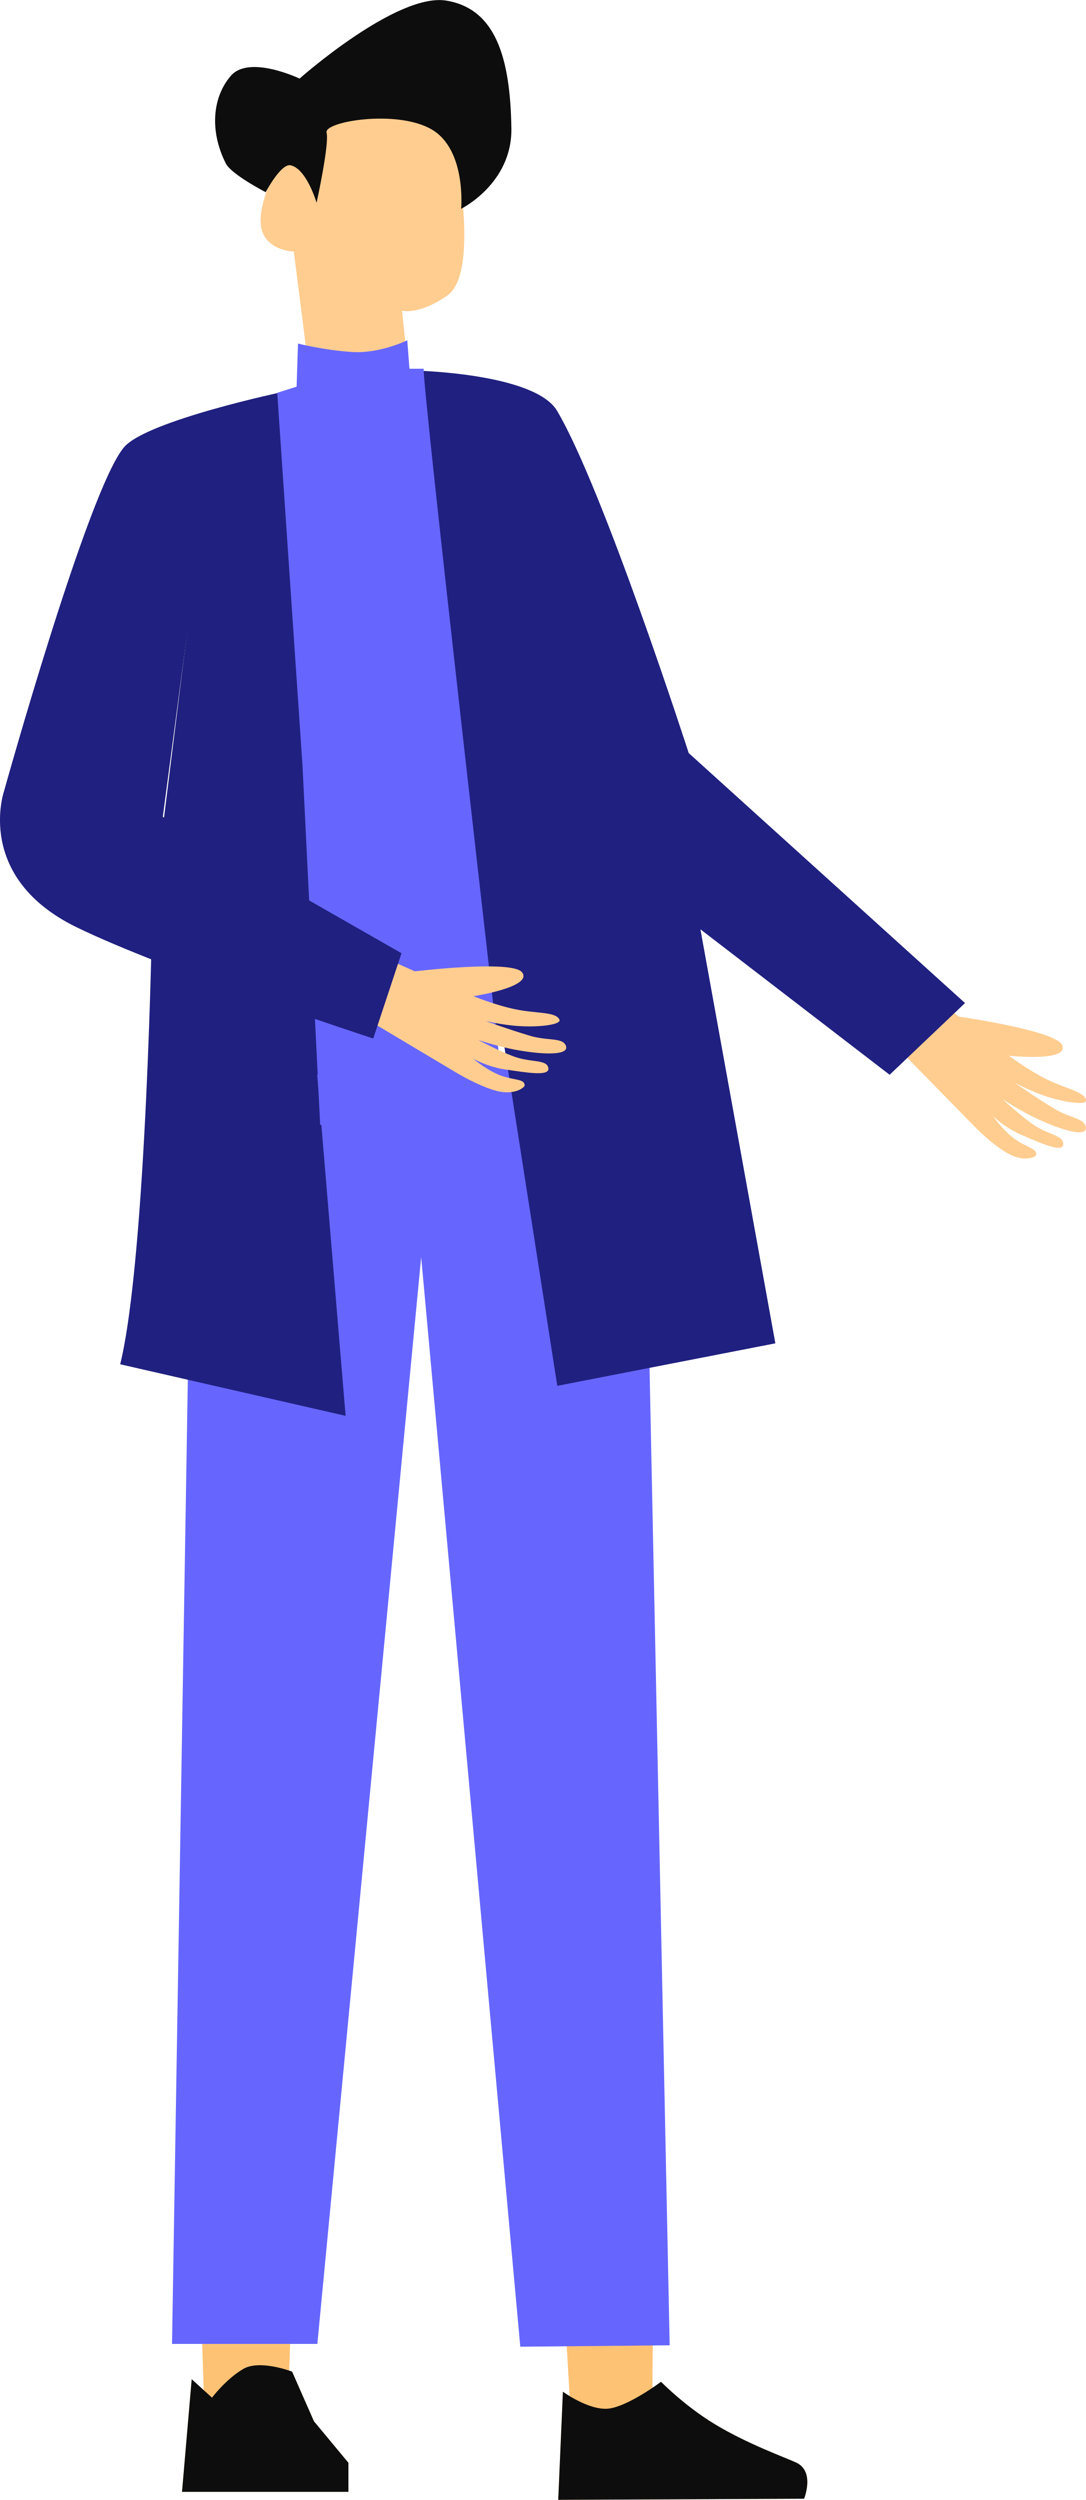
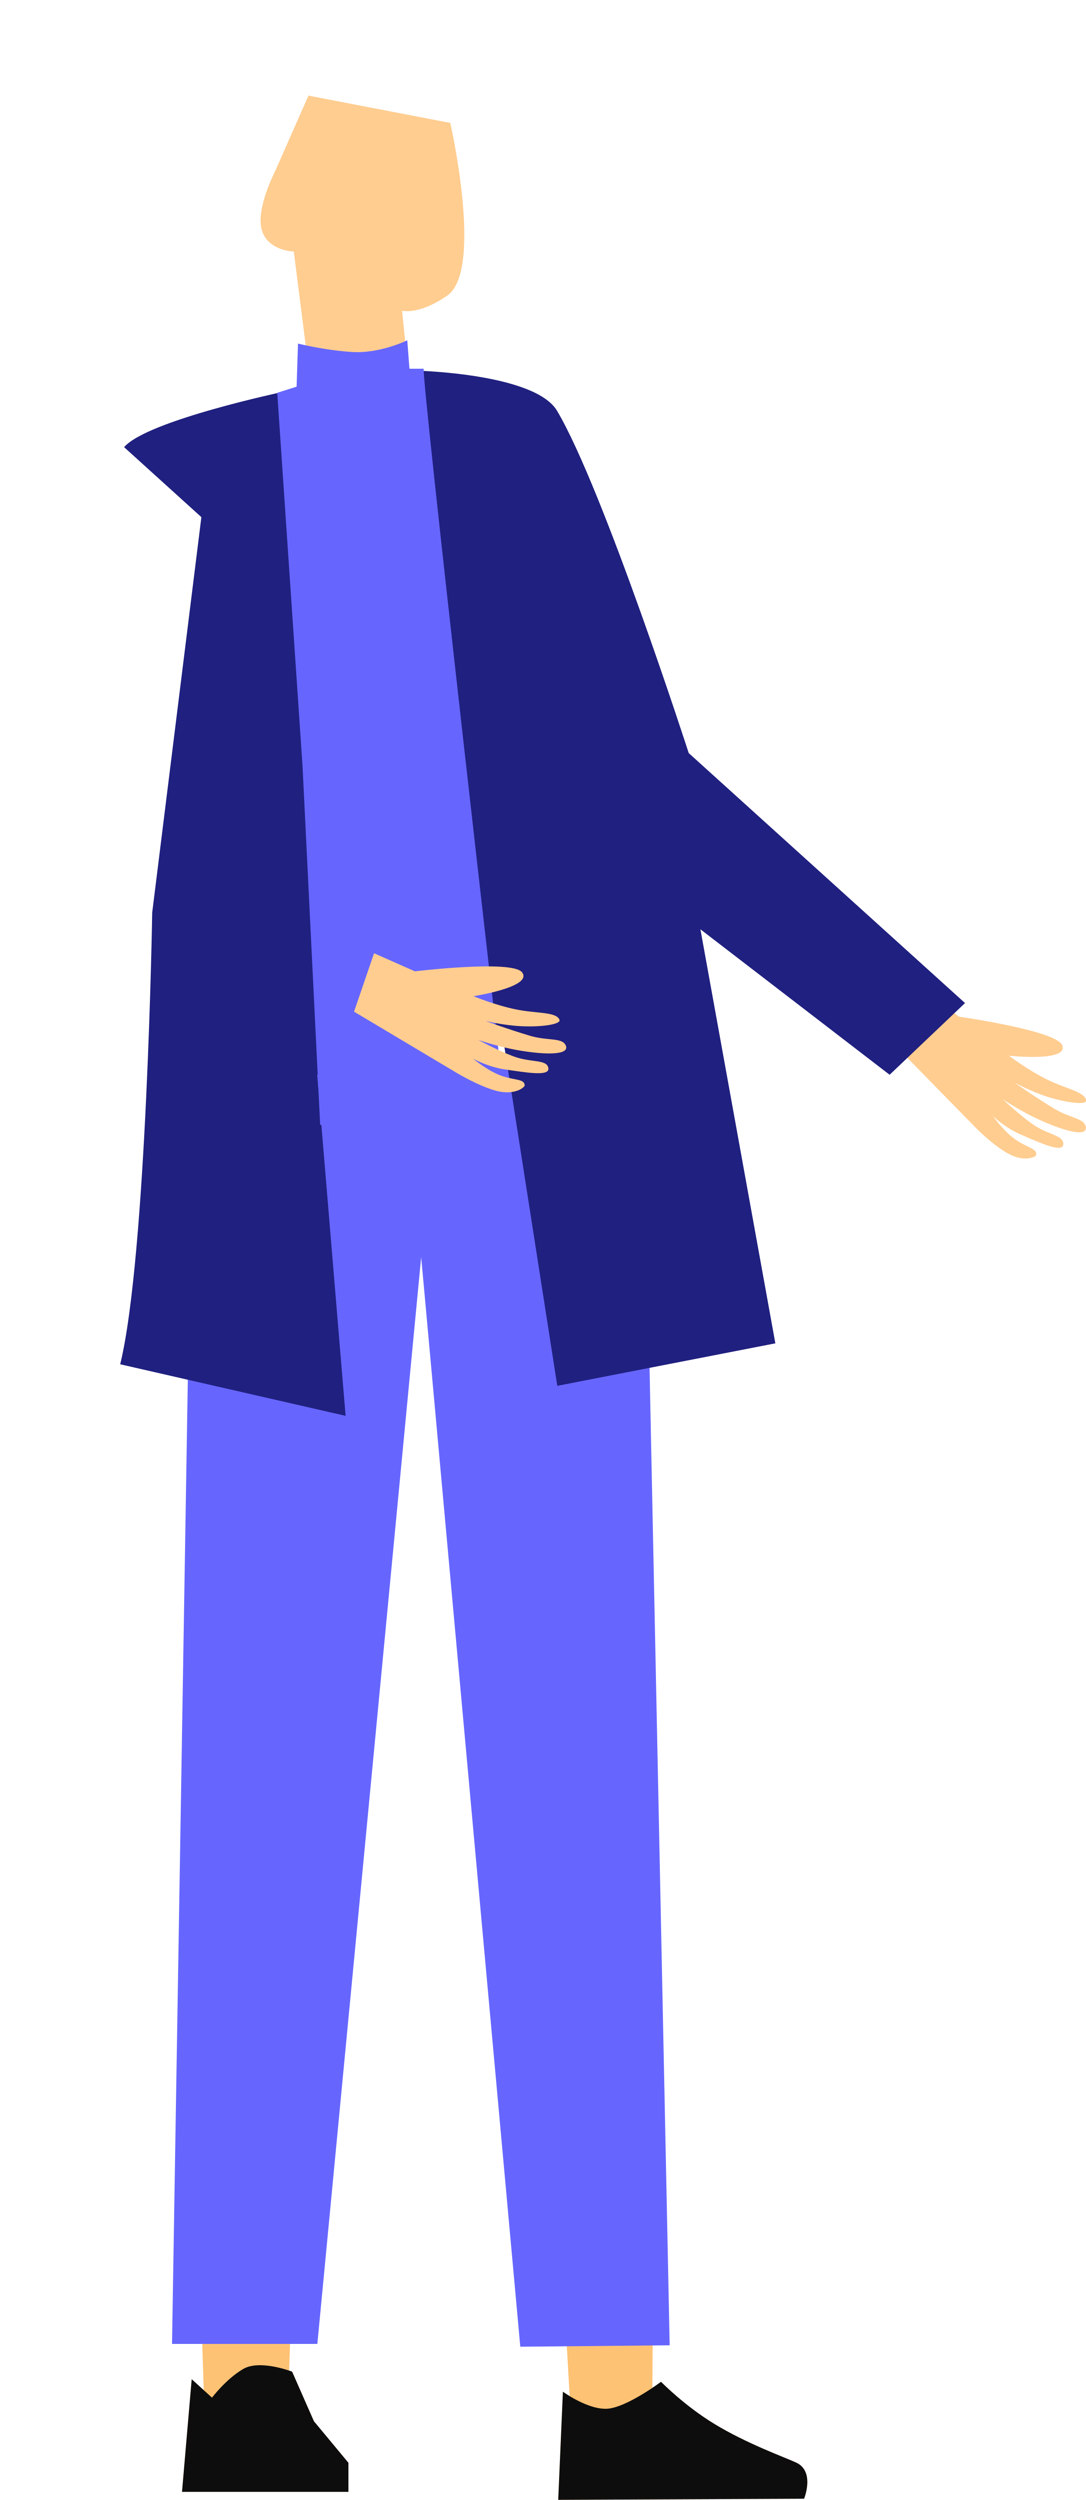
<svg xmlns="http://www.w3.org/2000/svg" id="_レイヤー_2" viewBox="0 0 69.57 160">
  <defs>
    <style>
      .cls-2{fill:#ffcd90}.cls-3{fill:#0d0d0d}.cls-4{fill:#66f}.cls-5{fill:#202080}
    </style>
  </defs>
  <g id="_レイヤー_1-2">
-     <path d="m41.83 147.36-.04 5.69-2.84 3.07-2.4-1.76-.38-6.62 5.65-.38Zm-23.16-.18-.22 6.87-4.41 1.76-.97-2.21-.23-7.28 5.84.85Z" class="cls-2" />
-     <path d="M42.35 152.45s1.51 1.54 3.41 2.69c2.08 1.27 4.59 2.17 5.23 2.47 1.24.56.52 2.32.52 2.32l-15.75.07.3-6.92s1.59 1.16 2.84 1.09c1.25-.08 3.44-1.72 3.44-1.72Zm-23.64-.66 1.4 3.18 2.21 2.66v1.86H11.66l.62-7.21 1.3 1.18s.9-1.19 1.99-1.83c1.08-.64 3.15.17 3.15.17Z" class="cls-2" />
+     <path d="M42.35 152.45s1.51 1.54 3.41 2.69c2.08 1.27 4.59 2.17 5.23 2.47 1.24.56.52 2.32.52 2.32l-15.75.07.3-6.92s1.59 1.16 2.84 1.09c1.25-.08 3.44-1.72 3.44-1.72Zm-23.64-.66 1.4 3.18 2.21 2.66v1.86H11.66l.62-7.21 1.3 1.18c1.08-.64 3.15.17 3.15.17Z" class="cls-2" />
    <path d="m41.83 147.36-.04 5.69-2.84 3.07-2.4-1.76-.38-6.62 5.65-.38Zm-23.16-.18-.22 6.87-4.41 1.76-.97-2.21-.23-7.28 5.84.85Z" style="fill:#fdc274" />
    <path d="M42.35 152.45s1.51 1.54 3.41 2.69c2.08 1.27 4.59 2.17 5.23 2.47 1.24.56.52 2.32.52 2.32l-15.75.07.3-6.92s1.59 1.16 2.84 1.09c1.25-.08 3.44-1.72 3.44-1.72Zm-23.64-.66 1.4 3.18 2.21 2.66v1.86H11.66l.62-7.21 1.3 1.18s.9-1.19 1.99-1.83c1.08-.64 3.15.17 3.15.17Z" class="cls-3" />
    <path d="m41.22 68.59 1.68 81.52-9.57.09-6.14-67.45-.21-2.28-6.65 69.55h-9.31l1.35-82.36 28.84.93Z" class="cls-4" />
    <path d="m59.2 63.29 2.22 1.78s6.21.88 6.62 1.82c.47 1.1-3.4.68-3.4.68s1.19.91 2.43 1.52c1.22.6 2.43.79 2.51 1.34.04.31-1.24.16-2.48-.23-1.05-.34-2.1-.9-2.1-.9s1.24.87 2.52 1.65c1.03.63 2.01.62 2.04 1.23.03.61-1.44.17-2.8-.43-1.32-.58-2.52-1.39-2.52-1.39s.94.89 1.88 1.57c1 .72 2.07.72 1.99 1.34-.07.53-1.47-.12-2.69-.64a6.449 6.449 0 0 1-1.8-1.19s.71 1.04 1.56 1.58c.72.46 1.3.52 1.19.93-.03.09-.77.47-1.83-.14-1.05-.59-2.17-1.77-2.17-1.77l-5.35-5.46 2.2-3.28Z" class="cls-2" />
    <path d="M7.95 28.62c1.48-1.72 10.32-3.57 10.32-3.57l8.33-1.33s7.66.16 9.09 2.58c2.97 5.01 8.43 21.9 8.43 21.9l17.7 16-4.83 4.59-12.12-9.31 4.8 26.5L35.7 88.7l-3.5-22.41-11.88 2.5 1.82 21.83-14.44-3.3c1.7-6.95 2.05-28.91 2.05-28.91L12.9 33.1" class="cls-5" />
    <path d="M28.85 7.88s2.14 9.42-.2 11.04c-1.82 1.26-2.89.97-2.89.97l.22 2.18-3.18 4-3.21-3.91-.77-6.06s-1.66-.03-2.05-1.38c-.39-1.35.83-3.71.83-3.71l2.16-4.89 9.1 1.75Z" class="cls-2" />
    <path d="M26.09 21.78s-1.74.86-3.52.75-3.48-.54-3.48-.54L19 24.75l-1.24.39 1.62 23.88L20.51 72l11.81-1.41S26.88 23.3 27.15 23.6h-.92l-.14-1.82Z" class="cls-4" />
    <path d="m23.98 61.02 2.6 1.15s6.23-.75 6.86.06c.74.94-3.11 1.53-3.11 1.53s1.39.58 2.74.85c1.33.27 2.56.14 2.77.66.12.29-1.16.48-2.46.41-1.1-.05-2.27-.33-2.27-.33s1.42.52 2.86.95c1.16.34 2.1.08 2.29.66.18.58-1.35.54-2.83.3-1.42-.22-2.79-.7-2.79-.7s1.13.62 2.22 1.04c1.15.44 2.19.17 2.27.78.07.53-1.45.26-2.77.07-1.12-.16-2.05-.69-2.05-.69s.96.82 1.91 1.13c.82.26 1.39.17 1.39.59 0 .1-.62.65-1.81.34-1.16-.31-2.56-1.16-2.56-1.16l-6.56-3.91 1.28-3.73Z" class="cls-2" />
-     <path d="m13.15 31.75-2.72 20.53 15.29 8.73-1.81 5.46s-13.22-4.31-19-7.12c-6.57-3.2-4.65-8.72-4.65-8.72s5.39-19.34 7.69-22.01" class="cls-5" />
-     <path d="M29.53 13.37s3.28-1.61 3.23-5.15c-.07-4.5-.99-7.65-4.16-8.18-3.18-.53-9.41 4.99-9.41 4.99s-3.22-1.54-4.4-.18c-1.18 1.36-1.38 3.53-.32 5.62.36.7 2.55 1.83 2.55 1.83s.98-1.86 1.6-1.72c1.03.23 1.66 2.4 1.66 2.4s.83-3.78.64-4.49 4.54-1.51 6.76-.19c2.21 1.32 1.86 5.09 1.86 5.09Z" class="cls-3" />
  </g>
</svg>